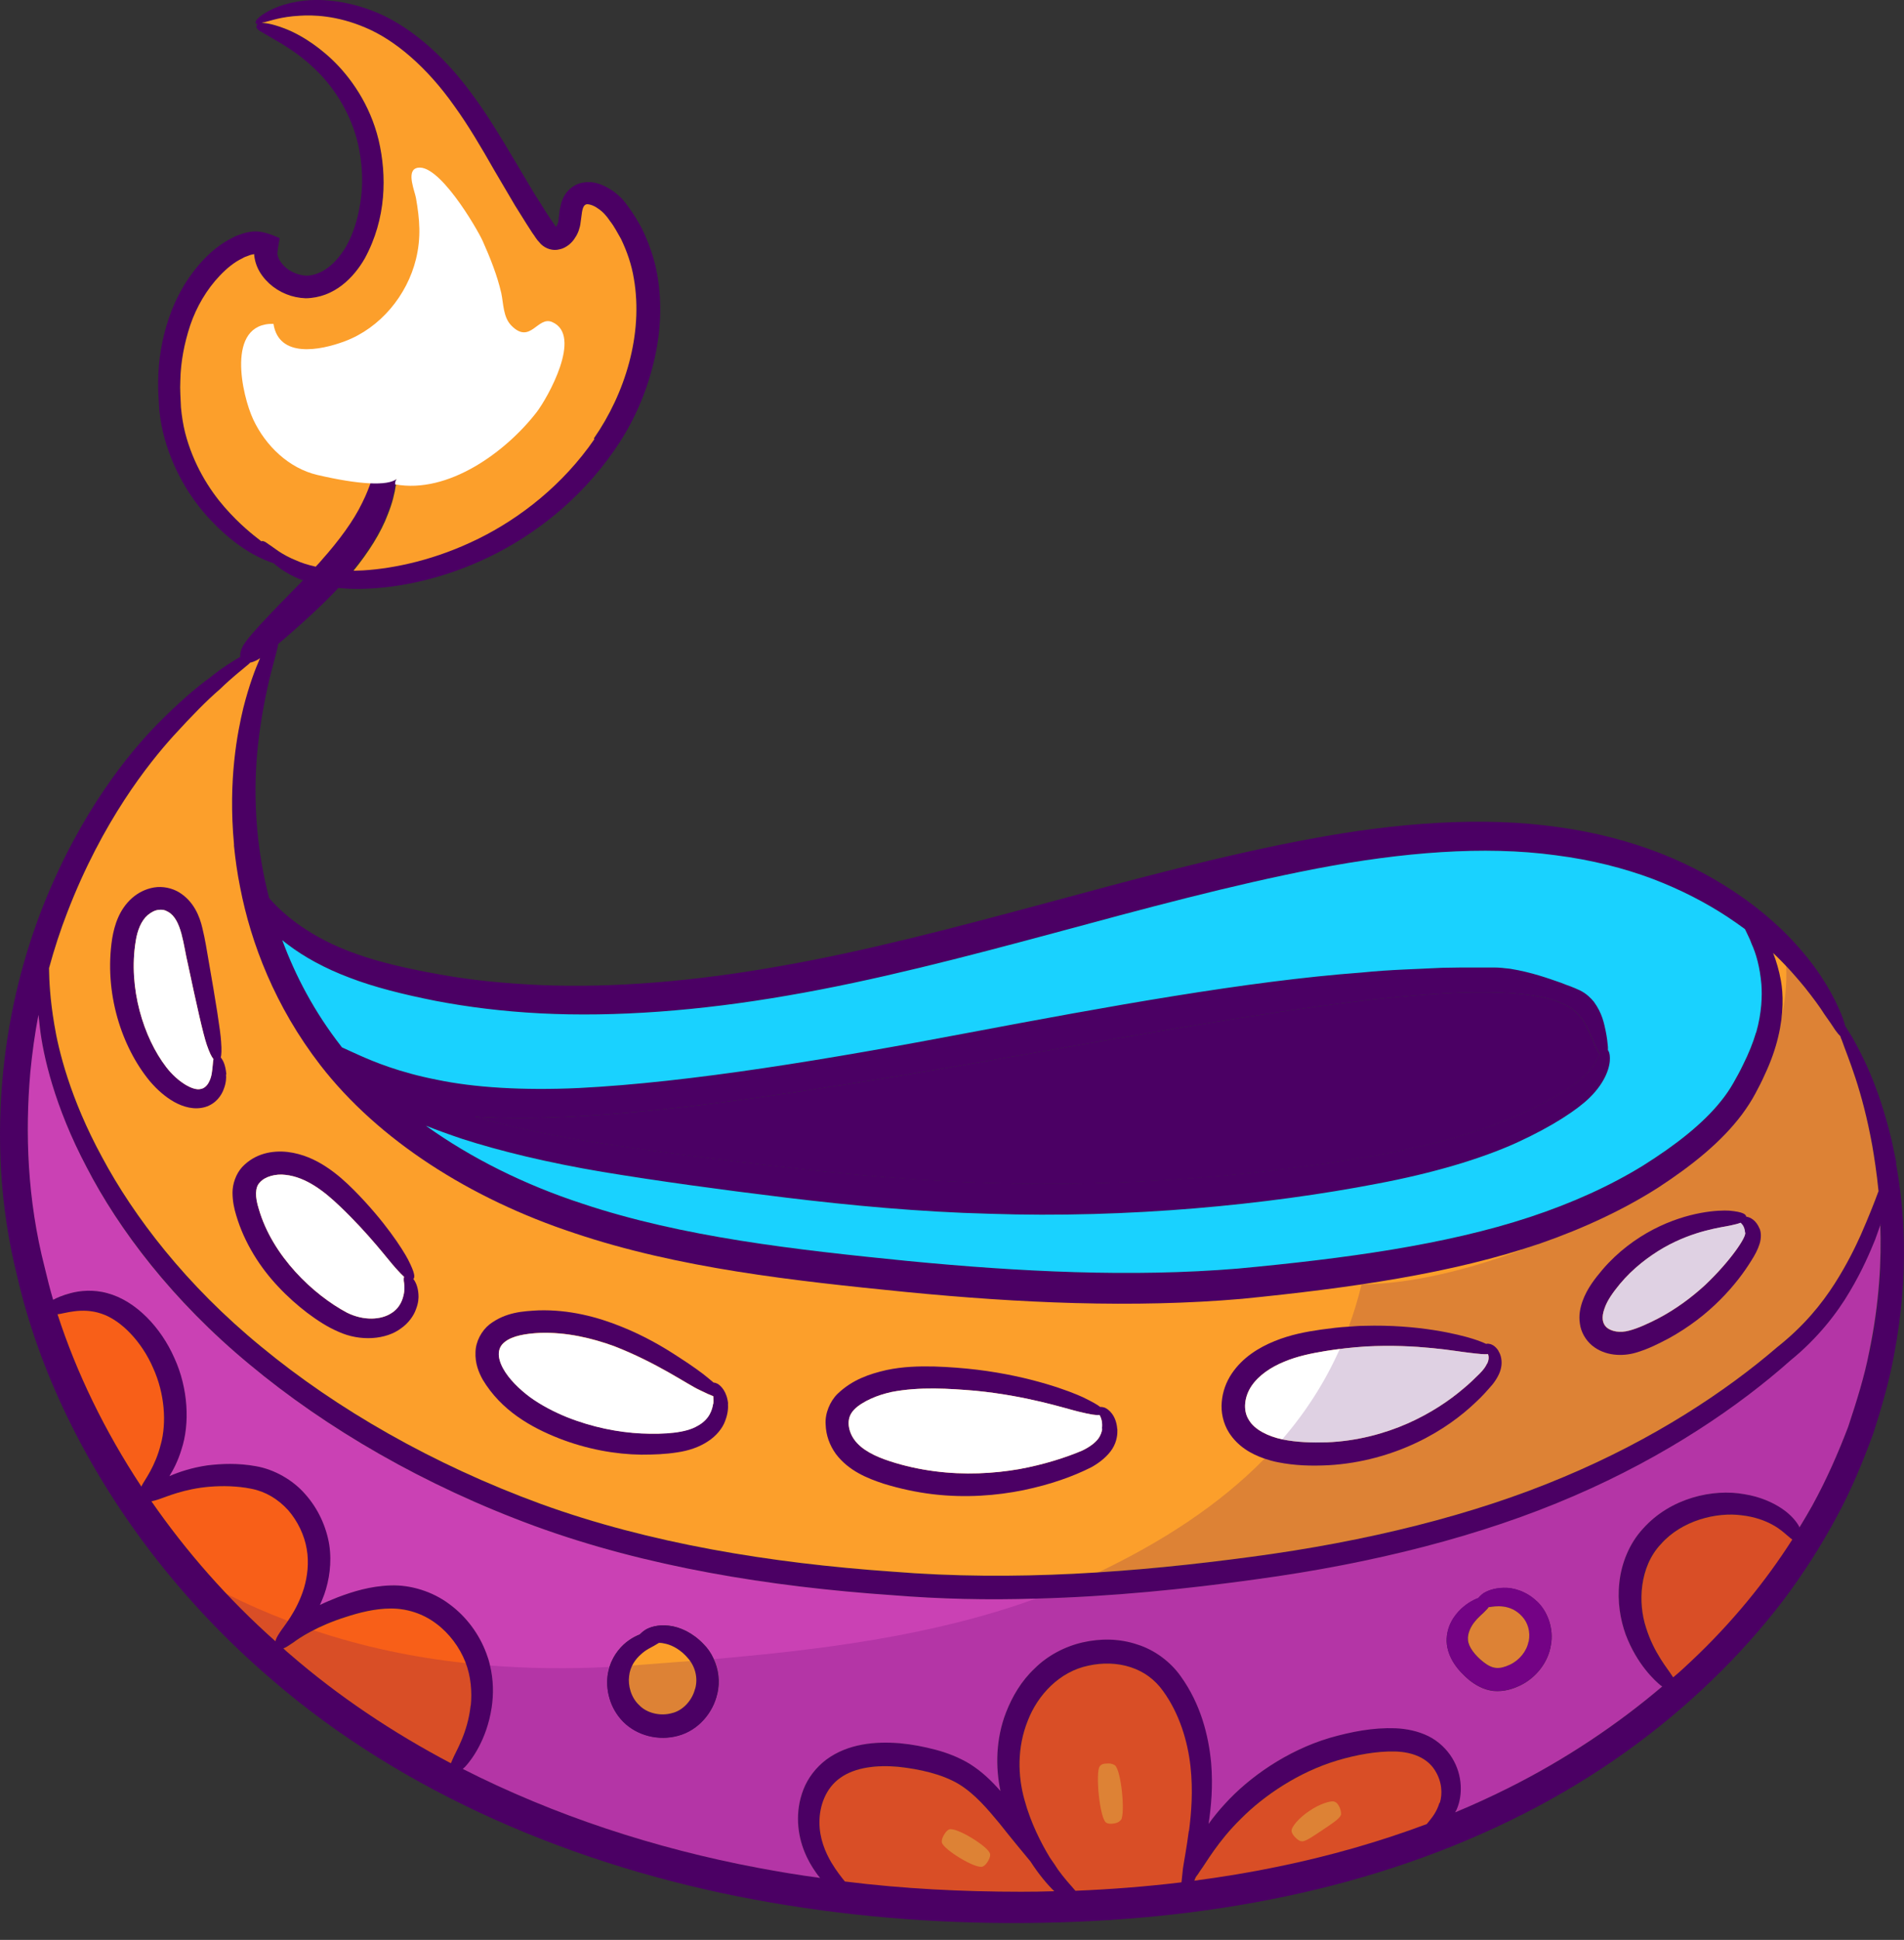
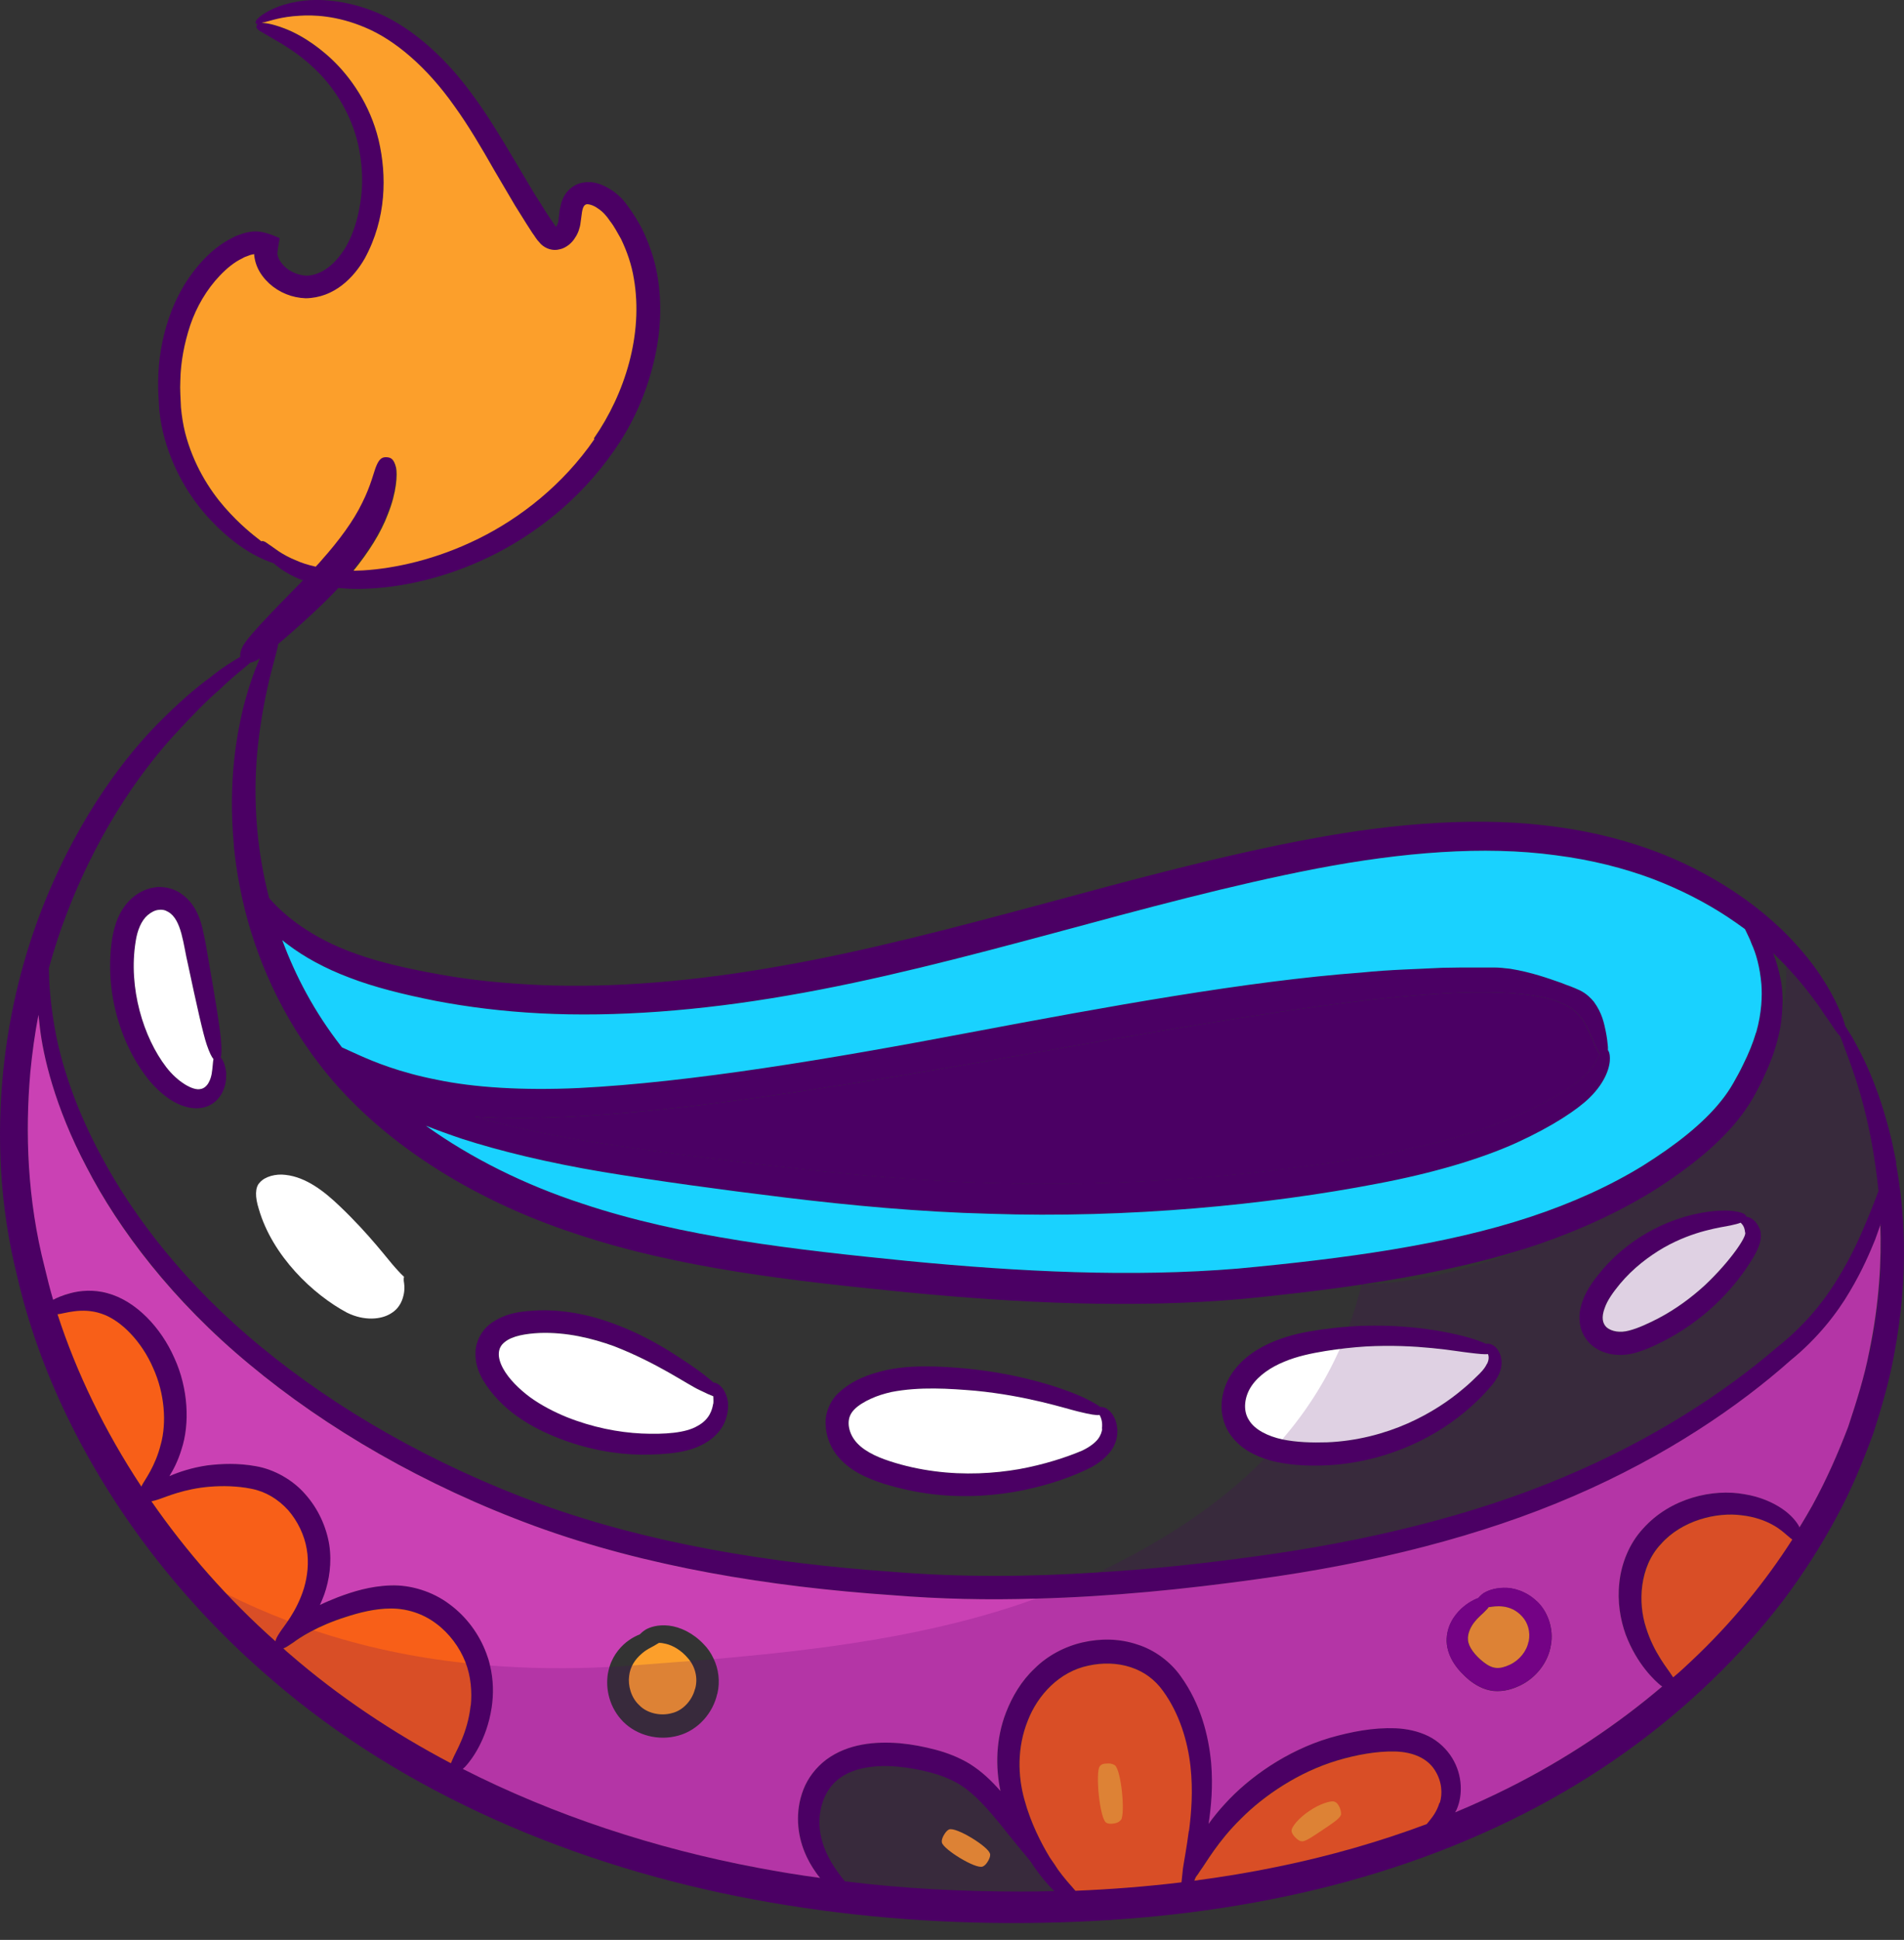
<svg xmlns="http://www.w3.org/2000/svg" width="109" height="111" viewBox="0 0 109 111" fill="none">
  <rect x="0" y="0" width="109" height="111" fill="#333333" stroke="none" />
  <path d="M108.557 66.528C108.51 66.276 108.463 66.053 108.417 65.848C108.379 65.625 108.323 65.411 108.286 65.225C107.52 62.023 106.559 60.292 106.017 59.314C105.868 59.072 105.737 58.868 105.634 58.709C105.569 58.458 105.457 58.095 105.224 57.611C105.009 57.127 104.682 56.513 104.187 55.768C103.777 55.163 103.076 54.233 101.993 53.181C101.34 52.566 100.556 51.896 99.622 51.254C98.371 50.389 96.868 49.541 95.103 48.843C93.348 48.155 91.341 47.615 89.194 47.326C84.862 46.703 79.951 47.075 74.985 48.006C69.99 48.937 64.874 50.323 59.776 51.701C54.679 53.069 49.591 54.419 44.69 55.275C39.797 56.15 35.092 56.541 30.928 56.364C28.837 56.271 26.895 56.075 25.131 55.75C23.357 55.433 21.76 55.07 20.435 54.596C17.746 53.665 16.206 52.287 15.505 51.496C15.468 51.459 15.431 51.412 15.403 51.375C15.104 50.212 14.908 49.095 14.787 48.071C14.394 44.581 14.824 42.002 15.048 40.681C15.393 38.726 15.757 37.665 15.888 37.051C15.907 36.976 15.916 36.911 15.925 36.846C16.149 36.66 16.392 36.455 16.644 36.232C17.447 35.524 18.427 34.649 19.37 33.644C19.828 33.691 20.323 33.709 20.864 33.691C22.862 33.626 25.373 33.132 27.969 31.885C30.546 30.647 33.178 28.627 35.13 25.817C36.119 24.42 36.885 22.801 37.333 21.079C37.8 19.366 37.949 17.514 37.622 15.69C37.463 14.787 37.146 13.903 36.745 13.074C36.52 12.656 36.287 12.265 36.007 11.883L35.802 11.604C35.718 11.501 35.634 11.399 35.54 11.306C35.353 11.129 35.148 10.952 34.924 10.822C34.485 10.561 33.907 10.273 33.141 10.505C32.786 10.627 32.487 10.896 32.31 11.194C32.133 11.501 32.086 11.799 32.039 12.032L31.965 12.646C31.946 12.767 31.909 12.86 31.852 12.944C31.825 12.972 31.825 12.981 31.825 12.981L31.563 12.6L31.236 12.106C31.022 11.762 30.816 11.427 30.602 11.101C30.2 10.422 29.799 9.752 29.407 9.091C28.622 7.769 27.847 6.485 26.988 5.34C25.308 3.041 23.264 1.356 21.331 0.621C19.389 -0.124 17.802 -0.049 17.036 0.09C15.888 0.286 15.281 0.667 14.954 0.891C14.646 1.133 14.6 1.254 14.646 1.338C14.665 1.365 14.702 1.384 14.777 1.384C14.721 1.412 14.684 1.449 14.684 1.486C14.656 1.561 14.684 1.645 14.88 1.775C15.095 1.905 15.468 2.119 16.14 2.51C16.56 2.78 17.401 3.283 18.297 4.214C19.184 5.144 20.117 6.531 20.519 8.337C20.705 9.24 20.799 10.226 20.677 11.232C20.565 12.227 20.295 13.289 19.772 14.173C19.501 14.61 19.174 15.02 18.782 15.308C18.409 15.597 17.923 15.783 17.522 15.774C17.102 15.746 16.626 15.569 16.308 15.262C16.149 15.113 16.019 14.936 15.944 14.768C15.916 14.675 15.888 14.601 15.879 14.508C15.897 14.284 15.954 13.931 16.009 13.623C15.524 13.419 14.954 13.168 14.366 13.261C14.142 13.289 13.956 13.335 13.778 13.409C13.601 13.465 13.423 13.53 13.274 13.623C12.62 13.949 12.088 14.396 11.631 14.88C10.707 15.867 10.062 17.03 9.661 18.221C9.26 19.413 9.064 20.632 9.054 21.786C9.036 22.373 9.092 22.931 9.12 23.49C9.185 24.048 9.278 24.588 9.428 25.1C9.997 27.157 11.08 28.73 12.079 29.782C13.078 30.843 13.984 31.429 14.469 31.699C14.992 31.987 15.384 32.136 15.664 32.229C15.907 32.444 16.224 32.676 16.663 32.909C16.84 33.002 17.074 33.114 17.345 33.207C16.691 33.886 16.047 34.519 15.505 35.096C14.656 35.98 14.049 36.678 13.89 36.995C13.759 37.265 13.732 37.442 13.759 37.581C13.33 37.833 12.742 38.186 12.032 38.763C11.201 39.359 10.193 40.234 8.989 41.453C7.439 43.035 4.62 46.414 2.463 51.85C1.399 54.549 0.53 57.769 0.176 61.371C-0.179 64.964 -0.039 68.976 0.988 73.043C2.22 78.395 4.834 83.821 8.597 88.754C10.604 91.379 12.938 93.864 15.552 96.098C23.077 102.613 32.982 106.802 43.177 108.691C48.284 109.641 53.475 110.069 58.6 110.031C63.716 110.004 68.785 109.529 73.621 108.505C78.467 107.49 83.07 105.899 87.205 103.795C91.36 101.692 95.001 99.049 98.016 96.126C99.529 94.674 100.882 93.138 102.077 91.584C103.263 90.011 104.281 88.401 105.14 86.8C106.008 85.208 106.661 83.589 107.231 82.043C107.735 80.48 108.164 78.981 108.426 77.539C109.341 72.764 108.977 68.957 108.538 66.556L108.557 66.528ZM17.008 32.099C16.075 31.727 15.655 31.317 15.375 31.15C15.151 30.973 15.039 30.945 14.954 30.982L14.927 30.954C14.516 30.638 13.732 30.033 12.854 29.028C11.986 28.032 11.061 26.58 10.595 24.755C10.483 24.299 10.408 23.825 10.361 23.331C10.343 22.838 10.296 22.308 10.324 21.786C10.343 20.735 10.548 19.655 10.893 18.612C11.248 17.57 11.827 16.574 12.592 15.774C12.975 15.373 13.405 15.01 13.881 14.787C13.993 14.713 14.105 14.685 14.226 14.638C14.329 14.591 14.46 14.564 14.534 14.554H14.553C14.553 14.554 14.553 14.582 14.553 14.629C14.581 14.852 14.628 15.048 14.712 15.252C14.87 15.643 15.132 15.969 15.412 16.23C15.982 16.751 16.719 17.049 17.503 17.077C19.146 17.049 20.257 15.885 20.883 14.796C22.125 12.516 22.152 10.049 21.676 8.02C21.182 5.973 20.052 4.409 19.016 3.422C17.961 2.427 16.999 1.933 16.495 1.719C15.748 1.412 15.291 1.328 15.029 1.319C15.001 1.319 15.001 1.319 14.982 1.319C15.029 1.3 15.076 1.291 15.141 1.282C15.496 1.198 16.084 0.965 17.167 0.909C17.858 0.863 19.258 0.872 20.939 1.598C22.619 2.306 24.449 3.86 26.008 6.075C26.802 7.173 27.539 8.421 28.296 9.752C28.688 10.422 29.089 11.092 29.491 11.781C29.715 12.134 29.92 12.469 30.144 12.823L30.48 13.344C30.63 13.53 30.639 13.633 30.966 13.977C31.255 14.257 31.666 14.377 32.039 14.275C32.235 14.238 32.413 14.136 32.571 14.014C32.73 13.884 32.861 13.726 32.926 13.605C33.094 13.372 33.206 13.028 33.234 12.767L33.318 12.153C33.374 11.799 33.477 11.734 33.552 11.706C33.645 11.669 33.953 11.734 34.215 11.93C34.504 12.116 34.7 12.33 34.933 12.674C35.176 12.981 35.353 13.344 35.55 13.679C35.895 14.396 36.156 15.15 36.287 15.95C36.838 19.143 35.774 22.54 34 25.09C32.207 27.697 29.761 29.605 27.362 30.787C24.953 31.978 22.591 32.49 20.752 32.602C20.565 32.602 20.388 32.62 20.211 32.62C21.06 31.578 21.788 30.442 22.18 29.381C22.685 28.134 22.731 27.082 22.647 26.719C22.517 26.189 22.321 26.133 22.078 26.124C21.882 26.124 21.704 26.17 21.518 26.617C21.387 26.905 21.21 27.743 20.705 28.739C20.22 29.754 19.37 30.908 18.39 32.006C18.278 32.136 18.166 32.267 18.045 32.388C17.587 32.285 17.223 32.164 16.98 32.053L17.008 32.099ZM16.514 54.074C17.401 54.744 18.577 55.405 20.015 55.945C21.443 56.494 23.095 56.904 24.925 57.267C26.765 57.62 28.772 57.872 30.928 57.983C35.242 58.207 40.087 57.834 45.072 56.969C50.076 56.113 55.22 54.763 60.318 53.395C65.415 52.017 70.494 50.64 75.377 49.7C80.25 48.769 84.955 48.378 89.054 48.937C91.098 49.197 92.966 49.672 94.627 50.295C96.28 50.928 97.708 51.682 98.894 52.464C99.249 52.697 99.575 52.929 99.893 53.162C99.912 53.19 99.921 53.227 99.939 53.255C100.033 53.469 100.173 53.711 100.276 54.009C100.537 54.577 100.752 55.349 100.836 56.327C100.882 56.969 100.864 57.918 100.537 59.082C100.369 59.659 100.117 60.282 99.781 60.953C99.622 61.288 99.426 61.641 99.23 61.986C99.034 62.33 98.81 62.656 98.549 62.982C97.503 64.303 95.906 65.541 94.067 66.695C92.209 67.84 90.025 68.836 87.597 69.636C82.752 71.237 76.954 72.019 70.877 72.587C64.808 73.09 58.367 72.773 51.953 72.15C45.53 71.507 39.097 70.791 33.356 68.873C30.041 67.794 26.979 66.267 24.393 64.415C25.009 64.657 25.7 64.908 26.475 65.169C28.613 65.858 31.358 66.528 34.513 67.058C37.678 67.58 41.198 68.064 44.941 68.52C48.685 68.976 52.644 69.348 56.639 69.45C64.603 69.72 72.576 68.939 78.859 67.728C82.014 67.133 84.769 66.323 86.841 65.383C88.914 64.434 90.305 63.493 90.986 62.833C91.976 61.874 92.191 60.971 92.172 60.534C92.172 60.292 92.116 60.161 92.06 60.087V59.91C92.041 59.687 92.013 59.389 91.929 58.979C91.836 58.56 91.743 57.993 91.257 57.323C91.089 57.118 90.837 56.857 90.463 56.671C90.258 56.578 90.109 56.513 89.941 56.448C89.773 56.392 89.586 56.317 89.399 56.243C88.624 55.973 87.681 55.629 86.468 55.433C86.169 55.396 85.833 55.359 85.506 55.359C85.207 55.359 84.89 55.359 84.573 55.359C83.928 55.359 83.256 55.359 82.547 55.377C81.137 55.452 79.587 55.48 77.963 55.647C71.418 56.131 63.408 57.593 55.463 59.091C47.518 60.599 39.564 61.93 33.141 62.256C29.948 62.405 27.147 62.228 25.019 61.781C22.862 61.362 21.387 60.739 20.631 60.403C20.22 60.227 19.884 60.059 19.585 59.929C19.585 59.929 19.567 59.901 19.557 59.892C18.007 57.909 16.915 55.824 16.168 53.795C16.271 53.888 16.392 53.972 16.523 54.074H16.514ZM27.138 63.894C44.54 65.085 85.982 52.855 90.379 58.077C90.706 58.412 90.902 58.868 91.052 59.212C91.21 59.566 91.323 59.836 91.425 60.04C91.49 60.152 91.537 60.236 91.584 60.301C91.584 60.329 91.556 60.348 91.546 60.394C91.388 60.701 91.136 61.278 90.174 61.995C89.567 62.46 88.195 63.289 86.206 64.099C84.227 64.908 81.576 65.625 78.486 66.156C72.277 67.235 64.435 67.943 56.602 67.682C52.69 67.57 48.769 67.217 45.063 66.798C41.347 66.37 37.809 65.923 34.7 65.457C31.731 65.011 29.164 64.462 27.129 63.885L27.138 63.894ZM2.799 55.396C3.107 54.27 3.462 53.199 3.845 52.213C5.861 46.982 8.494 43.696 9.922 42.114C10.987 40.951 11.846 40.076 12.583 39.443C13.274 38.773 13.834 38.344 14.217 38.019C14.245 37.991 14.282 37.963 14.31 37.926C14.413 37.907 14.544 37.861 14.712 37.777C14.758 37.749 14.815 37.721 14.88 37.665C14.6 38.298 14.254 39.201 13.918 40.522C13.591 41.891 13.041 44.608 13.386 48.313C13.386 48.341 13.386 48.378 13.386 48.406C13.461 49.16 13.573 49.97 13.741 50.798C14.357 53.972 15.729 57.593 18.334 60.962C21.648 65.243 26.914 68.603 32.87 70.567C38.845 72.578 45.408 73.294 51.85 73.937C58.32 74.57 64.883 74.867 71.101 74.328C73.444 74.095 75.731 73.834 77.963 73.499C77.991 73.499 78.028 73.499 78.056 73.481C81.296 72.997 84.376 72.364 87.233 71.47C87.261 71.47 87.289 71.451 87.327 71.442C87.616 71.349 87.906 71.247 88.195 71.154C90.706 70.279 92.994 69.199 94.945 67.952C96.868 66.695 98.539 65.355 99.716 63.791C100.005 63.401 100.266 63 100.481 62.6C100.686 62.218 100.873 61.855 101.041 61.474C101.387 60.739 101.639 60.013 101.797 59.342C101.891 58.989 101.947 58.654 101.984 58.328C102.096 57.434 102.059 56.68 101.956 56.131C101.844 55.517 101.685 54.986 101.508 54.54C101.797 54.81 102.049 55.07 102.273 55.303C102.722 55.787 103.067 56.187 103.31 56.494C103.805 57.118 104.178 57.62 104.439 58.039C104.729 58.44 104.925 58.737 105.065 58.951C105.177 59.11 105.28 59.231 105.354 59.296C105.373 59.37 105.401 59.445 105.438 59.519C105.793 60.543 106.596 62.312 107.184 65.569C107.296 66.23 107.436 67.096 107.539 68.147C107.296 68.808 106.969 69.636 106.521 70.66C106.213 71.34 105.756 72.308 105.018 73.462C104.281 74.616 103.263 75.882 101.732 77.092C98.8 79.614 94.665 82.36 89.511 84.519C84.367 86.697 78.215 88.215 71.624 89.089C68.757 89.48 65.807 89.797 62.829 89.974C58.955 90.225 55.006 90.262 51.075 89.936C44.111 89.452 37.165 88.317 30.956 86.064C24.748 83.793 19.249 80.62 14.954 77.073C10.641 73.546 7.644 69.609 5.833 66.221C3.994 62.842 3.331 60.059 3.098 58.616C2.855 57.164 2.808 56.131 2.799 55.405V55.396ZM8.121 84.994C8.121 84.994 8.102 85.031 8.093 85.059C5.992 81.876 4.377 78.544 3.294 75.203C3.658 75.175 4.676 74.784 5.796 75.165C6.944 75.538 8.121 76.785 8.765 78.274C9.437 79.754 9.54 81.42 9.204 82.648C8.895 83.905 8.279 84.696 8.121 85.003V84.994ZM15.757 93.911C14.768 93.036 13.834 92.114 12.938 91.174C11.36 89.499 9.932 87.74 8.662 85.906C8.774 85.878 8.914 85.85 9.12 85.776C9.493 85.655 10.529 85.189 12.004 85.069C12.733 85.013 13.582 85.022 14.394 85.189C15.197 85.348 15.907 85.776 16.486 86.409C17.036 87.042 17.419 87.852 17.55 88.633C17.69 89.424 17.587 90.206 17.391 90.876C17.148 91.677 16.784 92.291 16.486 92.729C16.271 93.045 16.093 93.269 16 93.399C15.841 93.632 15.776 93.78 15.748 93.901L15.757 93.911ZM25.803 100.882C22.461 99.123 19.361 97.047 16.588 94.646C16.467 94.544 16.336 94.432 16.215 94.311C16.336 94.274 16.504 94.162 16.794 93.967C16.98 93.818 17.382 93.548 17.97 93.259C18.446 93.008 19.044 92.747 19.762 92.524C20.556 92.263 21.462 92.031 22.377 92.031C23.291 92.031 24.197 92.319 24.953 92.887C25.709 93.445 26.307 94.255 26.634 95.093C26.634 95.111 26.652 95.121 26.652 95.139C26.96 95.958 27.017 96.833 26.942 97.587C26.774 99.16 26.083 100.24 25.924 100.631C25.878 100.733 25.84 100.817 25.812 100.891L25.803 100.882ZM58.46 108.235C55.108 108.235 51.729 108.068 48.368 107.649C48.19 107.425 47.892 107.062 47.593 106.56C47.248 105.973 46.911 105.182 46.911 104.261C46.911 103.33 47.266 102.306 48.106 101.72C48.947 101.115 50.198 100.975 51.421 101.087C52.644 101.217 53.923 101.506 54.866 102.064C55.809 102.632 56.546 103.516 57.218 104.326C57.9 105.191 58.516 105.927 58.992 106.504C59.478 107.258 59.963 107.826 60.355 108.207C59.739 108.226 59.104 108.235 58.479 108.235H58.46ZM68.048 104.754C67.917 105.759 67.768 106.513 67.712 106.904C67.674 107.239 67.647 107.49 67.628 107.695C65.63 107.937 63.604 108.095 61.559 108.179C61.522 108.133 61.466 108.086 61.419 108.021C61.233 107.807 60.915 107.463 60.551 106.96C60.449 106.792 60.29 106.56 60.094 106.28C59.59 105.443 59.001 104.307 58.637 102.967C58.255 101.599 58.217 99.979 58.824 98.462C59.403 96.954 60.663 95.633 62.306 95.297C63.109 95.121 63.968 95.139 64.724 95.391C65.49 95.642 66.106 96.098 66.573 96.749C67.525 98.062 67.983 99.644 68.141 101.05C68.3 102.474 68.188 103.749 68.057 104.763L68.048 104.754ZM82.397 103.144C82.239 103.674 81.959 104 81.828 104.168C81.763 104.251 81.725 104.298 81.669 104.363C78.952 105.378 76.096 106.197 73.136 106.802C71.568 107.127 69.981 107.388 68.365 107.602C68.393 107.537 68.412 107.472 68.449 107.397C68.524 107.304 68.608 107.183 68.701 107.034C69.01 106.634 69.7 105.359 71.045 104.047C72.361 102.725 74.34 101.385 76.553 100.724C77.645 100.398 78.831 100.184 79.867 100.212C80.913 100.24 81.716 100.621 82.126 101.273C82.556 101.934 82.575 102.651 82.416 103.153L82.397 103.144ZM96.812 95.028C96.467 95.353 96.13 95.67 95.766 95.968C95.738 95.93 95.729 95.903 95.692 95.856C95.477 95.502 94.665 94.572 94.217 93.129C93.75 91.723 93.825 89.657 95.066 88.345C96.261 86.986 98.259 86.502 99.697 86.697C100.434 86.781 101.041 87.004 101.471 87.246C101.9 87.479 102.152 87.731 102.302 87.852C102.414 87.954 102.507 88.028 102.591 88.084C101.06 90.486 99.137 92.85 96.812 95.037V95.028ZM107.016 77.353C106.755 78.73 106.307 80.154 105.812 81.643C105.252 83.114 104.589 84.631 103.749 86.167C103.525 86.586 103.272 86.986 103.02 87.405C103.02 87.377 103.002 87.358 102.992 87.321C102.871 87.098 102.572 86.707 102.04 86.334C101.508 85.971 100.761 85.636 99.865 85.497C98.091 85.171 95.645 85.701 94.067 87.47C93.264 88.335 92.826 89.49 92.713 90.56C92.592 91.649 92.769 92.673 93.078 93.529C93.722 95.232 94.73 96.163 95.094 96.452C95.122 96.47 95.141 96.48 95.169 96.498C92.592 98.695 89.623 100.687 86.346 102.315C85.357 102.809 84.349 103.274 83.312 103.702C83.35 103.628 83.396 103.563 83.424 103.479C83.732 102.744 83.77 101.599 83.144 100.594C82.845 100.1 82.36 99.626 81.772 99.337C81.184 99.049 80.53 98.918 79.895 98.89C78.626 98.844 77.375 99.076 76.133 99.439C73.668 100.175 71.521 101.701 70.149 103.2C69.775 103.6 69.467 103.991 69.196 104.363C69.346 103.386 69.458 102.213 69.346 100.873C69.196 99.3 68.748 97.503 67.6 95.912C67.03 95.111 66.115 94.404 65.117 94.097C64.108 93.752 63.016 93.743 61.989 93.976C60.971 94.209 59.972 94.73 59.244 95.465C58.488 96.182 57.956 97.075 57.601 97.987C57.013 99.505 56.994 101.105 57.284 102.483C56.798 101.934 56.238 101.375 55.51 100.919C54.903 100.556 54.24 100.296 53.568 100.119C52.896 99.942 52.224 99.812 51.514 99.747C50.132 99.635 48.564 99.765 47.322 100.677C46.715 101.124 46.258 101.738 46.006 102.39C45.754 103.032 45.67 103.693 45.698 104.289C45.754 105.517 46.258 106.495 46.715 107.137C46.799 107.258 46.874 107.36 46.958 107.453C45.763 107.295 44.587 107.1 43.401 106.876C37.51 105.769 31.741 103.888 26.503 101.217C26.54 101.18 26.587 101.143 26.634 101.096C26.96 100.742 27.866 99.588 28.155 97.708C28.258 96.973 28.258 96.126 28.053 95.26C28.006 95.037 27.931 94.814 27.847 94.59C27.446 93.52 26.718 92.505 25.738 91.789C24.776 91.053 23.506 90.662 22.358 90.718C21.2 90.746 20.201 91.072 19.361 91.388C18.988 91.537 18.642 91.677 18.325 91.835C18.418 91.649 18.493 91.444 18.577 91.221C18.866 90.42 19.016 89.424 18.857 88.382C18.698 87.358 18.231 86.325 17.485 85.497C16.766 84.668 15.692 84.073 14.665 83.896C13.638 83.71 12.714 83.737 11.874 83.849C10.987 83.97 10.249 84.212 9.708 84.463C9.96 84.054 10.212 83.551 10.399 82.937C10.884 81.476 10.8 79.437 9.988 77.697C9.241 75.975 7.794 74.43 6.151 73.993C5.338 73.769 4.573 73.844 4.05 73.993C3.565 74.123 3.247 74.272 3.051 74.374C2.864 73.751 2.706 73.127 2.566 72.513C1.567 68.622 1.436 64.806 1.744 61.362C1.847 60.227 2.006 59.128 2.211 58.067C2.239 58.3 2.258 58.551 2.295 58.821C2.463 60.338 3.098 63.27 4.974 66.798C6.804 70.316 9.885 74.411 14.292 78.069C18.689 81.727 24.29 84.994 30.63 87.321C36.997 89.648 44.064 90.793 51.113 91.277C53.848 91.5 56.583 91.556 59.3 91.472C63.613 91.36 67.861 90.932 71.932 90.365C78.598 89.462 84.853 87.879 90.109 85.599C95.365 83.337 99.557 80.471 102.516 77.837C104.066 76.58 105.186 75.128 105.905 73.899C106.643 72.662 107.082 71.628 107.362 70.921C107.474 70.614 107.586 70.325 107.67 70.055C107.744 72.075 107.623 74.551 107.035 77.362L107.016 77.353Z" fill="#4B0064" />
  <path d="M34.028 25.128C32.235 27.734 29.789 29.642 27.39 30.824C24.981 32.016 22.619 32.527 20.78 32.639C20.593 32.639 20.416 32.658 20.239 32.658C21.088 31.615 21.816 30.48 22.209 29.419C22.713 28.171 22.759 27.12 22.675 26.757C22.545 26.226 22.349 26.17 22.106 26.161C21.91 26.161 21.732 26.207 21.546 26.654C21.415 26.943 21.238 27.78 20.733 28.776C20.248 29.791 19.398 30.945 18.418 32.043C18.306 32.174 18.194 32.304 18.073 32.425C17.615 32.323 17.251 32.202 17.008 32.09C16.075 31.718 15.655 31.308 15.375 31.14C15.151 30.964 15.039 30.936 14.954 30.973L14.927 30.945C14.516 30.629 13.732 30.024 12.854 29.018C11.986 28.023 11.061 26.57 10.595 24.746C10.483 24.29 10.408 23.816 10.361 23.322C10.343 22.829 10.296 22.298 10.324 21.777C10.343 20.725 10.548 19.646 10.893 18.603C11.248 17.561 11.827 16.565 12.592 15.764C12.975 15.364 13.405 15.001 13.881 14.778C13.993 14.703 14.105 14.675 14.226 14.629C14.329 14.582 14.46 14.554 14.534 14.545H14.553C14.553 14.545 14.553 14.573 14.553 14.62C14.581 14.843 14.628 15.038 14.712 15.243C14.87 15.634 15.132 15.96 15.412 16.221C15.982 16.742 16.719 17.04 17.503 17.067C19.146 17.04 20.257 15.876 20.883 14.787C22.125 12.507 22.152 10.04 21.676 8.011C21.182 5.964 20.052 4.4 19.016 3.413C17.961 2.417 16.999 1.924 16.495 1.71C15.748 1.403 15.291 1.319 15.029 1.31C15.001 1.31 15.001 1.31 14.982 1.31C15.029 1.291 15.076 1.282 15.141 1.273C15.496 1.189 16.084 0.956 17.167 0.9C17.858 0.854 19.258 0.863 20.939 1.589C22.619 2.296 24.449 3.851 26.008 6.066C26.802 7.164 27.539 8.411 28.296 9.742C28.688 10.413 29.089 11.083 29.491 11.771C29.715 12.125 29.92 12.46 30.144 12.814L30.48 13.335C30.63 13.521 30.639 13.624 30.966 13.968C31.255 14.247 31.666 14.368 32.039 14.266C32.235 14.229 32.413 14.126 32.571 14.005C32.73 13.875 32.861 13.717 32.926 13.596C33.094 13.363 33.206 13.019 33.234 12.758L33.318 12.144C33.374 11.79 33.477 11.725 33.552 11.697C33.645 11.66 33.953 11.725 34.215 11.92C34.504 12.107 34.7 12.321 34.933 12.665C35.176 12.972 35.353 13.335 35.55 13.67C35.895 14.387 36.156 15.141 36.287 15.941C36.838 19.134 35.774 22.531 34 25.081L34.028 25.128Z" fill="#FC9F2B" />
  <path d="M102.61 88.084C101.078 90.486 99.155 92.85 96.831 95.037C96.485 95.363 96.149 95.679 95.785 95.977C95.757 95.94 95.748 95.912 95.71 95.865C95.496 95.512 94.683 94.581 94.235 93.138C93.769 91.733 93.843 89.666 95.085 88.354C96.28 86.995 98.278 86.511 99.715 86.707C100.453 86.79 101.06 87.014 101.489 87.256C101.919 87.489 102.171 87.74 102.32 87.861C102.432 87.963 102.526 88.038 102.61 88.094V88.084Z" fill="#F85F18" />
  <path d="M82.407 103.153C82.248 103.684 81.968 104.009 81.837 104.177C81.772 104.261 81.734 104.307 81.678 104.372C78.962 105.387 76.105 106.206 73.145 106.811C71.577 107.137 69.99 107.397 68.375 107.611C68.403 107.546 68.421 107.481 68.459 107.407C68.533 107.314 68.618 107.193 68.711 107.044C69.019 106.643 69.71 105.368 71.054 104.056C72.371 102.734 74.35 101.394 76.562 100.733C77.655 100.407 78.84 100.193 79.877 100.221C80.922 100.249 81.725 100.631 82.136 101.282C82.565 101.943 82.584 102.66 82.425 103.162L82.407 103.153Z" fill="#F85F18" />
  <path d="M68.057 104.763C67.927 105.769 67.777 106.523 67.721 106.913C67.684 107.249 67.656 107.5 67.637 107.705C65.639 107.947 63.613 108.105 61.569 108.189C61.532 108.142 61.475 108.096 61.429 108.03C61.242 107.816 60.925 107.472 60.561 106.969C60.458 106.802 60.299 106.569 60.103 106.29C59.599 105.452 59.011 104.317 58.647 102.976C58.264 101.608 58.227 99.989 58.833 98.472C59.412 96.964 60.673 95.642 62.316 95.307C63.119 95.13 63.977 95.149 64.734 95.4C65.499 95.651 66.115 96.107 66.582 96.759C67.534 98.071 67.992 99.654 68.151 101.059C68.309 102.483 68.197 103.758 68.067 104.773L68.057 104.763Z" fill="#F85F18" />
-   <path d="M60.337 108.216C59.72 108.235 59.086 108.244 58.46 108.244C55.108 108.244 51.729 108.077 48.368 107.658C48.191 107.435 47.892 107.072 47.593 106.569C47.248 105.983 46.911 105.192 46.911 104.27C46.911 103.339 47.266 102.315 48.106 101.729C48.947 101.124 50.198 100.985 51.421 101.096C52.644 101.227 53.923 101.515 54.866 102.073C55.809 102.641 56.546 103.525 57.218 104.335C57.9 105.201 58.516 105.936 58.992 106.513C59.478 107.267 59.963 107.835 60.355 108.216H60.337Z" fill="#F85F18" />
  <path d="M26.942 97.587C26.774 99.16 26.083 100.24 25.924 100.631C25.878 100.733 25.84 100.817 25.812 100.892C22.47 99.132 19.37 97.057 16.598 94.656C16.476 94.553 16.346 94.441 16.224 94.32C16.346 94.283 16.514 94.171 16.803 93.976C17.148 93.715 18.157 93.045 19.772 92.533C20.565 92.273 21.471 92.04 22.386 92.04C23.301 92.04 24.206 92.329 24.963 92.896C25.719 93.455 26.316 94.265 26.643 95.102C26.97 95.94 27.026 96.824 26.951 97.597L26.942 97.587Z" fill="#F85F18" />
  <path d="M17.401 90.876C16.98 92.235 16.224 93.073 16.019 93.408C15.86 93.641 15.795 93.79 15.767 93.911C13.031 91.481 10.651 88.764 8.671 85.906C8.783 85.878 8.924 85.85 9.129 85.776C9.502 85.655 10.539 85.19 12.014 85.069C12.742 85.013 13.591 85.022 14.404 85.19C15.207 85.348 15.916 85.776 16.495 86.409C17.046 87.042 17.429 87.852 17.559 88.633C17.699 89.424 17.597 90.206 17.401 90.876Z" fill="#F85F18" />
  <path d="M9.204 82.639C8.895 83.896 8.279 84.687 8.121 84.994C8.121 85.022 8.102 85.031 8.093 85.059C5.992 81.876 4.377 78.544 3.294 75.203C3.658 75.175 4.676 74.784 5.796 75.165C6.944 75.538 8.121 76.785 8.765 78.274C9.437 79.754 9.54 81.42 9.204 82.649V82.639Z" fill="#F85F18" />
  <path d="M107.66 70.055C107.567 70.326 107.464 70.605 107.352 70.921C107.063 71.629 106.633 72.662 105.896 73.9C105.177 75.128 104.057 76.58 102.507 77.837C99.547 80.471 95.346 83.338 90.1 85.599C84.843 87.879 78.588 89.462 71.922 90.365C67.852 90.932 63.604 91.361 59.291 91.472C56.574 91.556 53.839 91.5 51.103 91.277C44.055 90.793 36.987 89.648 30.62 87.321C24.272 84.994 18.67 81.727 14.282 78.069C9.866 74.421 6.786 70.326 4.965 66.798C3.098 63.27 2.463 60.338 2.286 58.821C2.258 58.551 2.23 58.3 2.202 58.067C1.996 59.128 1.847 60.217 1.735 61.362C1.436 64.806 1.557 68.622 2.556 72.513C2.706 73.127 2.855 73.751 3.042 74.374C3.229 74.272 3.546 74.123 4.041 73.993C4.564 73.853 5.329 73.769 6.141 73.993C7.785 74.43 9.222 75.975 9.979 77.697C10.781 79.438 10.875 81.476 10.389 82.937C10.203 83.552 9.95 84.063 9.698 84.464C10.249 84.222 10.977 83.98 11.864 83.849C12.705 83.747 13.629 83.71 14.656 83.896C15.683 84.073 16.756 84.668 17.475 85.497C18.213 86.325 18.68 87.358 18.848 88.382C19.006 89.425 18.848 90.411 18.568 91.221C18.483 91.444 18.409 91.64 18.316 91.835C18.633 91.677 18.978 91.537 19.352 91.388C20.192 91.072 21.191 90.756 22.349 90.718C23.497 90.672 24.767 91.063 25.728 91.789C26.718 92.515 27.437 93.52 27.838 94.59C27.922 94.814 27.997 95.037 28.044 95.26C28.258 96.126 28.258 96.964 28.146 97.708C27.857 99.598 26.951 100.752 26.625 101.096C26.578 101.143 26.531 101.18 26.494 101.217C31.731 103.879 37.501 105.769 43.392 106.876C44.578 107.1 45.754 107.295 46.949 107.453C46.865 107.36 46.79 107.258 46.706 107.137C46.249 106.495 45.744 105.517 45.688 104.289C45.66 103.684 45.744 103.032 45.996 102.39C46.249 101.739 46.715 101.124 47.313 100.677C48.555 99.765 50.114 99.635 51.505 99.747C52.214 99.812 52.886 99.942 53.559 100.119C54.231 100.296 54.894 100.556 55.501 100.919C56.229 101.376 56.789 101.925 57.274 102.483C56.985 101.106 57.004 99.505 57.592 97.988C57.947 97.075 58.469 96.182 59.235 95.465C59.972 94.73 60.962 94.209 61.98 93.976C63.007 93.743 64.099 93.753 65.107 94.097C66.106 94.404 67.021 95.102 67.591 95.912C68.739 97.504 69.187 99.3 69.336 100.873C69.448 102.204 69.336 103.386 69.187 104.363C69.458 103.991 69.766 103.6 70.139 103.2C71.512 101.692 73.659 100.175 76.124 99.44C77.365 99.086 78.607 98.844 79.886 98.89C80.521 98.918 81.174 99.049 81.763 99.337C82.351 99.626 82.827 100.091 83.135 100.594C83.751 101.599 83.723 102.744 83.415 103.479C83.387 103.563 83.34 103.628 83.303 103.702C84.339 103.274 85.347 102.809 86.337 102.316C89.614 100.677 92.583 98.686 95.159 96.498C95.132 96.47 95.113 96.47 95.085 96.452C94.73 96.163 93.713 95.233 93.068 93.529C92.76 92.673 92.583 91.649 92.704 90.56C92.816 89.49 93.255 88.336 94.058 87.47C95.636 85.702 98.082 85.171 99.856 85.497C100.752 85.636 101.499 85.972 102.031 86.335C102.563 86.698 102.862 87.098 102.983 87.321C103.002 87.349 103.011 87.368 103.011 87.405C103.263 86.986 103.506 86.586 103.739 86.167C104.579 84.641 105.242 83.114 105.803 81.644C106.297 80.154 106.745 78.721 107.007 77.353C107.595 74.542 107.716 72.066 107.642 70.046L107.66 70.055ZM41.058 96.927C40.824 97.988 39.993 98.993 38.836 99.309C37.706 99.626 36.474 99.309 35.68 98.518C34.887 97.718 34.653 96.638 34.803 95.745C34.831 95.614 34.859 95.484 34.896 95.363C35.12 94.646 35.596 94.134 36.016 93.846C36.24 93.688 36.437 93.594 36.623 93.52C36.707 93.436 36.81 93.343 36.969 93.241C37.183 93.12 37.641 92.943 38.294 93.017C38.939 93.092 39.676 93.436 40.283 94.078C40.507 94.302 40.703 94.581 40.852 94.907C41.133 95.493 41.235 96.21 41.067 96.917L41.058 96.927ZM88.783 94.144C88.634 95.121 87.924 96.014 87.028 96.442C86.58 96.657 86.094 96.805 85.506 96.759C84.927 96.694 84.47 96.415 84.124 96.145C83.462 95.596 82.864 94.851 82.817 93.93C82.799 93.027 83.275 92.422 83.648 92.059C84.04 91.705 84.376 91.547 84.545 91.472C84.573 91.472 84.591 91.472 84.619 91.454C84.685 91.37 84.778 91.277 84.927 91.165C85.105 91.053 85.478 90.877 86.057 90.858C86.617 90.83 87.383 91.053 87.98 91.63C88.596 92.189 88.97 93.204 88.783 94.153V94.144Z" fill="#CA41B4" />
  <path d="M91.584 60.311C91.584 60.311 91.556 60.357 91.546 60.404C91.388 60.711 91.136 61.288 90.174 62.005C89.567 62.47 88.195 63.298 86.206 64.108C84.227 64.918 81.576 65.635 78.486 66.165C72.277 67.245 64.435 67.952 56.602 67.692C52.69 67.58 48.769 67.226 45.063 66.807C41.347 66.379 37.809 65.932 34.7 65.467C31.731 65.02 29.164 64.471 27.129 63.894C44.531 65.085 85.973 52.855 90.37 58.077C90.697 58.412 90.893 58.868 91.042 59.212C91.201 59.566 91.313 59.836 91.416 60.041C91.481 60.152 91.528 60.236 91.575 60.301L91.584 60.311Z" fill="#4B0064" />
  <path d="M100.528 59.082C100.36 59.659 100.108 60.283 99.772 60.953C99.613 61.288 99.417 61.642 99.221 61.986C99.025 62.33 98.801 62.656 98.539 62.982C97.493 64.303 95.897 65.541 94.058 66.695C92.2 67.84 90.016 68.836 87.588 69.637C82.743 71.238 76.945 72.019 70.868 72.587C64.799 73.09 58.357 72.773 51.944 72.15C45.52 71.507 39.088 70.791 33.346 68.874C30.032 67.794 26.97 66.267 24.384 64.415C25 64.657 25.691 64.908 26.466 65.169C28.604 65.858 31.349 66.528 34.504 67.058C37.669 67.58 41.188 68.064 44.932 68.52C48.676 68.976 52.634 69.348 56.63 69.451C64.594 69.721 72.567 68.939 78.85 67.729C82.005 67.133 84.759 66.323 86.832 65.383C88.904 64.434 90.296 63.494 90.977 62.833C91.967 61.874 92.181 60.971 92.163 60.534C92.163 60.292 92.107 60.162 92.051 60.087V59.91C92.032 59.687 92.004 59.389 91.92 58.98C91.827 58.561 91.733 57.993 91.248 57.323C91.08 57.118 90.828 56.857 90.454 56.671C90.249 56.578 90.1 56.513 89.931 56.448C89.763 56.392 89.577 56.318 89.39 56.243C88.615 55.973 87.672 55.629 86.459 55.433C86.16 55.396 85.824 55.359 85.497 55.359C85.198 55.359 84.881 55.359 84.563 55.359C83.919 55.359 83.247 55.359 82.537 55.377C81.128 55.452 79.578 55.48 77.953 55.647C71.409 56.131 63.399 57.593 55.454 59.091C47.509 60.599 39.555 61.93 33.132 62.256C29.939 62.405 27.138 62.228 25.009 61.781C22.853 61.362 21.378 60.739 20.622 60.404C20.211 60.227 19.875 60.059 19.576 59.929C19.576 59.929 19.557 59.901 19.548 59.892C17.998 57.909 16.906 55.824 16.159 53.795C16.262 53.888 16.383 53.972 16.514 54.074C17.401 54.745 18.577 55.405 20.015 55.945C21.443 56.494 23.096 56.904 24.925 57.267C26.765 57.621 28.772 57.872 30.928 57.984C35.242 58.207 40.087 57.835 45.072 56.969C50.076 56.113 55.22 54.763 60.318 53.395C65.415 52.017 70.494 50.64 75.377 49.7C80.25 48.769 84.955 48.378 89.054 48.937C91.098 49.197 92.966 49.672 94.627 50.296C96.28 50.928 97.708 51.682 98.894 52.464C99.249 52.697 99.576 52.93 99.893 53.162C99.912 53.19 99.921 53.227 99.94 53.255C100.033 53.469 100.173 53.711 100.276 54.009C100.537 54.577 100.752 55.35 100.836 56.327C100.882 56.969 100.864 57.919 100.537 59.082H100.528Z" fill="#19D2FF" />
-   <path d="M107.548 68.138C107.306 68.799 106.979 69.627 106.531 70.651C106.223 71.331 105.765 72.299 105.028 73.453C104.29 74.607 103.272 75.873 101.741 77.083C98.81 79.605 94.674 82.351 89.521 84.51C84.376 86.688 78.224 88.205 71.633 89.08C65.042 89.964 58.049 90.495 51.085 89.927C44.12 89.443 37.174 88.308 30.966 86.055C24.757 83.784 19.258 80.61 14.964 77.064C10.651 73.537 7.654 69.599 5.843 66.211C4.003 62.833 3.341 60.05 3.107 58.607C2.864 57.155 2.818 56.122 2.808 55.396C3.117 54.261 3.471 53.19 3.854 52.203C5.871 46.973 8.503 43.687 9.932 42.105C10.996 40.941 11.855 40.066 12.592 39.434C13.283 38.763 13.844 38.335 14.226 38.01C14.254 37.981 14.292 37.954 14.32 37.916C14.422 37.898 14.553 37.851 14.721 37.767C14.768 37.739 14.824 37.712 14.889 37.656C14.609 38.289 14.264 39.191 13.928 40.513C13.601 41.881 13.05 44.599 13.395 48.304C13.395 48.332 13.395 48.369 13.395 48.397C13.47 49.151 13.582 49.96 13.75 50.789C14.366 53.963 15.739 57.583 18.343 60.953C21.658 65.234 26.923 68.594 32.88 70.558C38.855 72.569 45.418 73.285 51.859 73.927C58.329 74.56 64.892 74.858 71.11 74.318C77.272 73.704 83.135 72.876 88.195 71.144C90.706 70.269 92.994 69.19 94.945 67.943C96.868 66.686 98.539 65.346 99.715 63.782C100.005 63.391 100.266 62.991 100.481 62.591C100.686 62.209 100.873 61.846 101.041 61.465C101.387 60.729 101.639 60.003 101.797 59.333C102.124 57.983 102.087 56.857 101.956 56.122C101.844 55.508 101.685 54.977 101.508 54.53C102.348 55.331 102.936 56.029 103.31 56.485C103.805 57.109 104.178 57.611 104.439 58.03C104.729 58.43 104.925 58.728 105.065 58.942C105.177 59.1 105.28 59.221 105.354 59.287C105.373 59.361 105.401 59.435 105.438 59.51C105.793 60.534 106.596 62.302 107.184 65.56C107.296 66.221 107.436 67.086 107.539 68.138H107.548Z" fill="#FC9F2B" />
  <path d="M100.733 70.307C100.537 69.823 100.201 69.646 99.968 69.618C99.949 69.488 99.809 69.348 99.006 69.274C98.427 69.236 96.663 69.302 94.655 70.344C93.656 70.865 92.62 71.619 91.743 72.643C91.323 73.145 90.865 73.704 90.594 74.458C90.464 74.83 90.37 75.258 90.445 75.733C90.501 76.208 90.772 76.682 91.145 76.99C91.892 77.604 92.891 77.613 93.619 77.408C94.366 77.194 94.945 76.887 95.533 76.58C96.691 75.947 97.69 75.165 98.474 74.374C99.258 73.592 99.846 72.801 100.248 72.15C100.453 71.833 100.63 71.507 100.733 71.172C100.836 70.837 100.826 70.521 100.733 70.297V70.307ZM97.606 73.537C96.868 74.216 95.944 74.914 94.889 75.463C94.357 75.733 93.769 76.012 93.255 76.143C92.742 76.282 92.256 76.198 91.976 75.966C91.724 75.742 91.668 75.379 91.845 74.886C92.004 74.402 92.359 73.927 92.732 73.471C93.479 72.578 94.375 71.898 95.244 71.396C96.98 70.409 98.539 70.242 99.053 70.13C99.314 70.074 99.501 70.028 99.641 69.972C99.725 70.065 99.856 70.167 99.893 70.521C100.024 70.726 99.062 72.159 97.606 73.537Z" fill="#4B0064" />
  <path d="M99.902 70.512C100.033 70.716 99.071 72.15 97.615 73.527C96.877 74.207 95.953 74.905 94.898 75.454C94.366 75.724 93.778 76.003 93.264 76.133C92.751 76.273 92.265 76.189 91.985 75.957C91.733 75.733 91.677 75.37 91.855 74.877C92.013 74.393 92.368 73.918 92.742 73.462C93.488 72.569 94.385 71.889 95.253 71.386C96.989 70.4 98.548 70.232 99.062 70.121C99.323 70.065 99.51 70.018 99.65 69.962C99.734 70.055 99.865 70.158 99.902 70.512Z" fill="white" />
  <path d="M85.796 77.315C85.665 77.092 85.487 76.962 85.347 76.915C85.217 76.878 85.133 76.878 85.077 76.896C84.899 76.813 84.647 76.71 84.292 76.599C83.508 76.356 81.202 75.77 78.084 75.863C77.795 75.863 77.515 75.891 77.216 75.91C76.702 75.938 76.17 76.003 75.638 76.077C74.788 76.198 73.874 76.366 72.968 76.738C72.072 77.101 71.138 77.669 70.513 78.6C70.195 79.074 69.99 79.633 69.943 80.219C69.887 80.805 70.027 81.448 70.354 81.969C70.867 82.769 71.624 83.198 72.38 83.458C72.632 83.542 72.884 83.616 73.127 83.663C74.135 83.868 75.087 83.886 76.04 83.84C77.925 83.737 79.671 83.225 81.1 82.546C82.537 81.867 83.658 81.02 84.451 80.266C84.862 79.893 85.161 79.54 85.431 79.233C85.693 78.907 85.87 78.562 85.926 78.293C86.02 77.902 85.926 77.52 85.786 77.315H85.796ZM85.114 78.05C85.058 78.181 84.937 78.367 84.694 78.609C84.442 78.851 84.134 79.167 83.742 79.484C82.976 80.135 81.912 80.861 80.586 81.448C79.26 82.034 77.664 82.462 75.965 82.527C75.124 82.555 74.21 82.527 73.407 82.36C72.594 82.183 71.82 81.811 71.493 81.243C71.138 80.694 71.241 79.903 71.652 79.298C72.072 78.683 72.763 78.227 73.509 77.92C74.256 77.604 75.078 77.436 75.871 77.306C76.161 77.259 76.432 77.213 76.712 77.185C77.216 77.12 77.711 77.082 78.187 77.045C81.137 76.887 83.35 77.325 84.143 77.408C84.666 77.473 84.983 77.501 85.189 77.483C85.235 77.622 85.245 77.808 85.133 78.032L85.114 78.05Z" fill="#4B0064" />
  <path d="M85.114 78.051C85.058 78.181 84.937 78.367 84.694 78.609C84.442 78.851 84.134 79.168 83.742 79.484C82.976 80.135 81.912 80.862 80.586 81.448C79.26 82.034 77.664 82.462 75.965 82.528C75.125 82.555 74.21 82.528 73.407 82.36C72.595 82.183 71.82 81.811 71.493 81.243C71.138 80.694 71.241 79.903 71.652 79.298C72.072 78.684 72.763 78.228 73.51 77.92C74.256 77.604 75.078 77.436 75.871 77.306C76.674 77.176 77.449 77.092 78.187 77.045C81.137 76.887 83.35 77.325 84.143 77.408C84.666 77.474 84.983 77.501 85.189 77.483C85.235 77.623 85.245 77.809 85.133 78.032L85.114 78.051Z" fill="white" />
  <path d="M63.959 81.764C63.903 80.983 63.455 80.62 63.221 80.536C63.119 80.508 63.044 80.499 62.988 80.508C62.829 80.378 62.53 80.21 62.017 79.959C61.279 79.614 59.057 78.758 55.949 78.376C55.183 78.284 54.352 78.218 53.484 78.19C52.616 78.172 51.701 78.19 50.739 78.395C49.778 78.618 48.807 78.935 47.948 79.754C47.518 80.173 47.219 80.88 47.266 81.504C47.285 82.137 47.5 82.705 47.854 83.198C48.592 84.166 49.647 84.585 50.571 84.892C51.505 85.18 52.457 85.385 53.391 85.497C55.258 85.72 57.05 85.581 58.6 85.264C60.159 84.938 61.429 84.482 62.465 83.961C62.978 83.682 63.427 83.3 63.679 82.9C63.95 82.472 63.977 82.044 63.968 81.792L63.959 81.764ZM63.1 81.764C63.072 81.923 63.025 82.118 62.857 82.342C62.68 82.565 62.381 82.798 61.952 83.002C61.055 83.384 59.776 83.803 58.339 84.064C56.892 84.315 55.22 84.408 53.512 84.184C52.653 84.073 51.785 83.887 50.935 83.607C50.104 83.338 49.32 82.956 48.909 82.379C48.704 82.1 48.583 81.746 48.583 81.439C48.583 81.132 48.676 80.89 48.909 80.648C49.133 80.415 49.507 80.192 49.862 80.033C50.226 79.866 50.618 79.745 51.029 79.652C52.644 79.335 54.371 79.456 55.827 79.577C58.796 79.866 60.953 80.582 61.727 80.769C62.437 80.945 62.782 80.992 62.95 80.964C63.025 81.113 63.137 81.355 63.081 81.764H63.1Z" fill="#4B0064" />
  <path d="M63.1 81.764C63.072 81.922 63.025 82.118 62.857 82.341C62.68 82.565 62.381 82.797 61.952 83.002C61.055 83.384 59.776 83.803 58.339 84.063C56.892 84.314 55.22 84.408 53.512 84.184C52.653 84.073 51.785 83.886 50.935 83.607C50.104 83.337 49.32 82.956 48.909 82.379C48.704 82.099 48.583 81.746 48.583 81.439C48.583 81.131 48.676 80.889 48.909 80.647C49.133 80.415 49.507 80.191 49.861 80.033C50.226 79.865 50.618 79.745 51.029 79.651C52.644 79.335 54.371 79.456 55.827 79.577C58.796 79.865 60.953 80.582 61.727 80.768C62.437 80.945 62.782 80.992 62.95 80.964C63.025 81.113 63.137 81.355 63.081 81.764H63.1Z" fill="white" />
  <path d="M41.683 80.322C41.618 79.633 41.273 79.289 41.076 79.177C40.983 79.13 40.918 79.112 40.852 79.112C40.759 79.028 40.638 78.935 40.507 78.823C40.218 78.581 39.639 78.153 38.808 77.623C37.986 77.083 36.903 76.441 35.55 75.901C34.215 75.361 32.59 74.923 30.816 74.979C29.957 75.026 28.958 75.072 28.025 75.78C27.567 76.143 27.231 76.766 27.222 77.371C27.194 77.986 27.39 78.507 27.642 78.954C28.697 80.703 30.378 81.662 31.983 82.295C33.598 82.928 35.242 83.216 36.707 83.235C37.445 83.235 38.117 83.207 38.761 83.105C39.415 83.012 40.022 82.807 40.516 82.481C41.002 82.174 41.375 81.709 41.515 81.299C41.674 80.889 41.693 80.554 41.674 80.312L41.683 80.322ZM40.824 80.322C40.778 80.61 40.647 81.197 39.937 81.578C39.256 81.988 38.061 82.072 36.726 82.016C35.391 81.951 33.906 81.662 32.441 81.076C31.712 80.778 30.994 80.406 30.359 79.949C29.743 79.493 29.126 78.898 28.8 78.293C28.632 77.986 28.538 77.669 28.557 77.409C28.576 77.157 28.678 76.952 28.893 76.785C29.332 76.422 30.125 76.301 30.891 76.264C32.422 76.208 33.888 76.561 35.148 77.017C37.641 77.986 39.368 79.223 40.05 79.531C40.404 79.707 40.656 79.819 40.834 79.884C40.834 80.005 40.852 80.145 40.834 80.322H40.824Z" fill="#4B0064" />
  <path d="M40.824 80.331C40.778 80.62 40.647 81.206 39.938 81.588C39.256 81.997 38.061 82.081 36.726 82.025C35.391 81.96 33.907 81.671 32.441 81.085C31.712 80.787 30.994 80.415 30.359 79.959C29.743 79.503 29.127 78.907 28.8 78.302C28.632 77.995 28.538 77.678 28.557 77.418C28.576 77.166 28.678 76.962 28.893 76.794C29.332 76.431 30.125 76.31 30.891 76.273C32.422 76.217 33.888 76.571 35.148 77.027C37.641 77.995 39.368 79.233 40.05 79.54C40.404 79.717 40.656 79.828 40.834 79.894C40.834 80.014 40.852 80.154 40.834 80.331H40.824Z" fill="white" />
-   <path d="M23.665 73.183C23.758 73.09 23.768 72.867 23.357 72.066C23.049 71.48 22.031 69.879 20.257 68.092C19.809 67.645 19.305 67.18 18.68 66.77C18.063 66.361 17.317 66.016 16.458 65.914C15.599 65.821 14.609 65.988 13.862 66.779C13.498 67.18 13.311 67.757 13.311 68.231C13.311 68.725 13.405 69.162 13.526 69.553C13.993 71.126 14.899 72.541 15.944 73.639C16.467 74.198 17.027 74.691 17.587 75.119C18.147 75.538 18.736 75.929 19.37 76.199C20.631 76.776 22.106 76.655 22.965 76.003C23.394 75.705 23.693 75.268 23.814 74.914C23.954 74.561 23.973 74.253 23.954 74.049C23.926 73.621 23.786 73.332 23.656 73.174L23.665 73.183ZM23.114 74.049C23.067 74.291 22.937 74.821 22.377 75.156C21.816 75.51 20.846 75.594 19.865 75.11C17.923 74.076 15.589 71.861 14.815 69.171C14.6 68.501 14.59 67.933 14.88 67.654C15.169 67.319 15.795 67.152 16.346 67.226C17.541 67.356 18.586 68.194 19.426 68.995C21.154 70.633 22.227 72.103 22.666 72.578C22.862 72.801 23.011 72.95 23.133 73.062C23.114 73.109 23.105 73.174 23.114 73.285C23.133 73.434 23.189 73.667 23.114 74.067V74.049Z" fill="#4B0064" />
  <path d="M23.114 74.049C23.067 74.291 22.937 74.821 22.377 75.156C21.816 75.51 20.845 75.594 19.865 75.11C17.923 74.077 15.589 71.861 14.814 69.171C14.6 68.501 14.59 67.934 14.88 67.654C15.169 67.319 15.795 67.152 16.346 67.226C17.541 67.356 18.586 68.194 19.426 68.995C21.154 70.633 22.227 72.103 22.666 72.578C22.862 72.801 23.011 72.95 23.133 73.062C23.114 73.109 23.105 73.174 23.114 73.285C23.133 73.434 23.189 73.667 23.114 74.067V74.049Z" fill="white" />
  <path d="M12.957 61.474C12.91 60.934 12.77 60.683 12.667 60.543C12.667 60.543 12.649 60.515 12.639 60.515C12.677 60.357 12.695 60.096 12.658 59.603C12.621 58.98 12.341 57.239 11.939 54.949C11.836 54.363 11.752 53.786 11.584 53.097C11.426 52.418 11.089 51.58 10.268 51.068C9.866 50.817 9.316 50.696 8.821 50.78C8.326 50.863 7.897 51.087 7.551 51.394C6.823 52.045 6.552 52.93 6.422 53.702C5.945 56.811 6.963 59.91 8.578 61.865C8.998 62.358 9.465 62.768 9.979 63.056C10.501 63.345 11.127 63.522 11.743 63.345C12.368 63.159 12.686 62.665 12.807 62.321C12.947 61.967 12.957 61.669 12.938 61.483L12.957 61.474ZM12.219 60.608C12.182 60.767 12.182 61.055 12.116 61.455C12.088 61.586 12.051 61.753 11.948 61.939C11.855 62.116 11.687 62.284 11.482 62.312C11.043 62.423 10.156 61.893 9.521 61.064C8.214 59.37 7.336 56.532 7.766 53.87C7.859 53.237 8.093 52.669 8.457 52.362C8.643 52.204 8.868 52.083 9.073 52.064C9.269 52.036 9.437 52.064 9.624 52.176C10.408 52.613 10.492 54.074 10.763 55.191C11.248 57.472 11.631 59.184 11.836 59.78C11.995 60.245 12.116 60.478 12.219 60.599V60.608Z" fill="#4B0064" />
  <path d="M12.219 60.599C12.182 60.767 12.182 61.055 12.116 61.455C12.088 61.586 12.051 61.753 11.948 61.939C11.855 62.116 11.687 62.284 11.482 62.312C11.043 62.423 10.156 61.893 9.521 61.065C8.214 59.37 7.336 56.532 7.766 53.87C7.859 53.237 8.093 52.669 8.457 52.362C8.643 52.204 8.867 52.083 9.073 52.064C9.269 52.036 9.437 52.064 9.624 52.176C10.408 52.613 10.492 54.075 10.763 55.191C11.248 57.472 11.631 59.184 11.836 59.78C11.995 60.245 12.116 60.478 12.219 60.599Z" fill="white" />
  <path d="M64.164 104.13C64.071 104.261 63.94 104.307 63.791 104.335C63.613 104.363 63.464 104.372 63.324 104.289C62.951 104.047 62.699 101.394 62.96 101.068C63.053 100.938 63.193 100.91 63.343 100.91C63.52 100.891 63.669 100.91 63.819 101.003C64.192 101.282 64.426 103.777 64.174 104.14L64.164 104.13Z" fill="#FC9F2B" />
  <path d="M76.758 103.851C76.712 104.056 76.217 104.373 75.731 104.698C75.246 105.024 74.751 105.368 74.555 105.359C74.396 105.359 74.294 105.266 74.191 105.173C74.06 105.043 73.967 104.94 73.939 104.773C73.911 104.549 74.368 104.01 74.947 103.628C75.526 103.228 76.189 103.014 76.385 103.088C76.544 103.144 76.609 103.256 76.674 103.386C76.749 103.554 76.786 103.693 76.768 103.851H76.758Z" fill="#FC9F2B" />
  <path d="M56.677 106.057C56.705 106.206 56.649 106.327 56.583 106.457C56.49 106.616 56.406 106.737 56.257 106.802C55.865 106.969 54.016 105.825 53.923 105.434C53.895 105.285 53.951 105.164 54.016 105.033C54.109 104.875 54.193 104.745 54.334 104.68C54.735 104.521 56.583 105.666 56.667 106.057H56.677Z" fill="#FC9F2B" />
  <path d="M87.98 91.621C87.383 91.044 86.617 90.821 86.057 90.849C85.487 90.867 85.114 91.044 84.927 91.156C84.778 91.267 84.685 91.37 84.619 91.444C84.591 91.444 84.582 91.444 84.545 91.463C84.376 91.537 84.04 91.686 83.648 92.049C83.275 92.403 82.799 93.017 82.817 93.92C82.855 94.851 83.462 95.595 84.124 96.135C84.479 96.414 84.927 96.684 85.506 96.749C86.104 96.796 86.58 96.647 87.028 96.433C87.924 96.005 88.634 95.111 88.783 94.134C88.96 93.185 88.587 92.17 87.98 91.612V91.621ZM87.495 93.929C87.392 94.478 86.981 94.99 86.43 95.251C85.805 95.54 85.431 95.502 84.918 95.102C84.404 94.702 84.05 94.209 84.031 93.836C83.994 93.455 84.209 93.036 84.433 92.775C84.657 92.496 84.909 92.31 85.011 92.189C85.105 92.096 85.17 92.031 85.217 91.956C85.245 91.956 85.245 91.956 85.273 91.956C85.534 91.919 86.449 91.733 87.131 92.496C87.457 92.85 87.616 93.371 87.504 93.939L87.495 93.929Z" fill="#7C038C" />
  <path d="M87.504 93.93C87.401 94.479 86.99 94.991 86.44 95.251C85.814 95.54 85.441 95.502 84.927 95.102C84.414 94.702 84.059 94.209 84.04 93.836C84.003 93.455 84.218 93.036 84.442 92.775C84.666 92.496 84.918 92.31 85.021 92.189C85.114 92.096 85.179 92.031 85.226 91.956C85.254 91.956 85.254 91.956 85.282 91.956C85.543 91.919 86.458 91.733 87.14 92.496C87.467 92.85 87.625 93.371 87.513 93.939L87.504 93.93Z" fill="#FC9F2B" />
-   <path d="M40.852 94.916C40.703 94.59 40.507 94.302 40.283 94.088C39.676 93.445 38.938 93.092 38.294 93.027C37.641 92.943 37.174 93.12 36.969 93.25C36.81 93.343 36.707 93.445 36.623 93.529C36.446 93.604 36.24 93.697 36.016 93.855C35.596 94.144 35.129 94.655 34.896 95.372C34.868 95.493 34.831 95.623 34.803 95.754C34.653 96.647 34.896 97.727 35.68 98.527C36.474 99.319 37.706 99.635 38.836 99.319C39.993 99.002 40.815 97.997 41.058 96.936C41.226 96.228 41.123 95.512 40.843 94.925L40.852 94.916ZM39.788 96.638C39.629 97.28 39.106 97.876 38.462 98.025C37.809 98.211 37.025 98.025 36.595 97.569C36.128 97.141 35.942 96.442 36.016 95.903C36.044 95.679 36.11 95.465 36.203 95.279C36.334 95.028 36.511 94.823 36.688 94.665C36.987 94.385 37.286 94.264 37.426 94.181C37.557 94.106 37.65 94.05 37.725 94.004C37.846 94.004 37.977 94.022 38.126 94.06C38.518 94.153 39.004 94.423 39.396 94.897C39.424 94.935 39.461 94.981 39.489 95.018C39.816 95.447 39.965 96.042 39.797 96.629L39.788 96.638Z" fill="#4B0064" />
  <path d="M39.788 96.638C39.629 97.28 39.107 97.876 38.462 98.025C37.809 98.211 37.025 98.025 36.595 97.569C36.128 97.141 35.942 96.442 36.016 95.903C36.072 95.353 36.38 94.935 36.689 94.665C36.987 94.385 37.286 94.264 37.426 94.181C37.557 94.106 37.65 94.05 37.725 94.004C37.846 94.004 37.977 94.022 38.126 94.06C38.518 94.153 39.004 94.423 39.396 94.897C39.779 95.335 39.975 95.986 39.797 96.629L39.788 96.638Z" fill="#FC9F2B" />
-   <path d="M22.722 27.399C22.638 27.492 22.61 27.604 22.619 27.715C25.663 28.274 28.958 25.863 30.723 23.583C31.33 22.792 33.384 19.19 31.61 18.427C30.77 18.064 30.368 19.739 29.276 18.631C28.8 18.147 28.828 17.384 28.697 16.77C28.464 15.755 28.062 14.75 27.642 13.81C27.325 13.093 25.019 9.138 23.805 9.631C23.273 9.854 23.749 10.953 23.814 11.334C24.029 12.563 24.113 13.596 23.814 14.824C23.31 16.891 21.779 18.762 19.744 19.525C18.306 20.065 15.963 20.502 15.655 18.529C12.901 18.482 13.862 22.652 14.497 24.002C15.207 25.519 16.542 26.794 18.166 27.176C20.528 27.725 22.19 27.827 22.722 27.399Z" fill="white" />
  <g style="mix-blend-mode:multiply" opacity="0.18">
    <path d="M108.445 77.52C108.192 78.963 107.763 80.461 107.25 82.025C106.689 83.57 106.027 85.19 105.158 86.781C104.29 88.382 103.272 89.983 102.096 91.565C100.901 93.129 99.547 94.655 98.035 96.107C95.019 99.03 91.369 101.664 87.224 103.777C83.088 105.88 78.486 107.472 73.64 108.486C68.804 109.51 63.735 109.985 58.619 110.013C53.493 110.041 48.303 109.622 43.196 108.673C33.001 106.783 23.095 102.595 15.571 96.079C12.957 93.846 10.623 91.361 8.615 88.736C8.615 88.708 8.615 88.661 8.615 88.633C10.025 89.592 11.463 90.439 12.929 91.184C14.096 91.77 15.281 92.291 16.486 92.747C16.971 92.943 17.466 93.11 17.961 93.287C20.771 94.227 23.665 94.842 26.634 95.158C27.101 95.214 27.567 95.251 28.025 95.298C30.265 95.475 32.562 95.502 34.887 95.381C35.316 95.363 35.755 95.335 36.194 95.298C36.315 95.298 36.437 95.279 36.558 95.27C37.52 95.195 38.49 95.121 39.471 95.046C39.928 95.009 40.386 94.972 40.843 94.935C47.051 94.395 53.447 93.594 59.272 91.481C60.206 91.147 61.13 90.774 62.036 90.355C62.306 90.234 62.568 90.113 62.829 89.992C66.498 88.243 69.775 86.13 72.38 83.477C72.725 83.123 73.061 82.76 73.379 82.388C74.714 80.852 75.825 79.14 76.684 77.222C76.87 76.803 77.038 76.366 77.207 75.929C77.496 75.156 77.739 74.346 77.944 73.509V73.49H78.037C80.745 73.462 84.04 72.671 87.215 71.48C87.243 71.48 87.271 71.461 87.308 71.452C90.697 70.177 93.965 68.455 96.252 66.723C99.099 64.573 101.209 61.604 101.965 58.337C102.189 57.351 102.301 56.345 102.255 55.312C102.227 54.614 102.143 53.907 101.984 53.2C103.067 54.251 103.767 55.182 104.178 55.787C104.673 56.532 105 57.146 105.214 57.63C105.438 58.114 105.56 58.477 105.625 58.728C105.728 58.886 105.858 59.082 106.008 59.333C106.549 60.31 107.511 62.042 108.276 65.243C108.314 65.43 108.37 65.644 108.407 65.867C108.454 66.081 108.501 66.295 108.547 66.537C108.977 68.948 109.35 72.755 108.435 77.529L108.445 77.52Z" fill="#4B0064" />
  </g>
</svg>